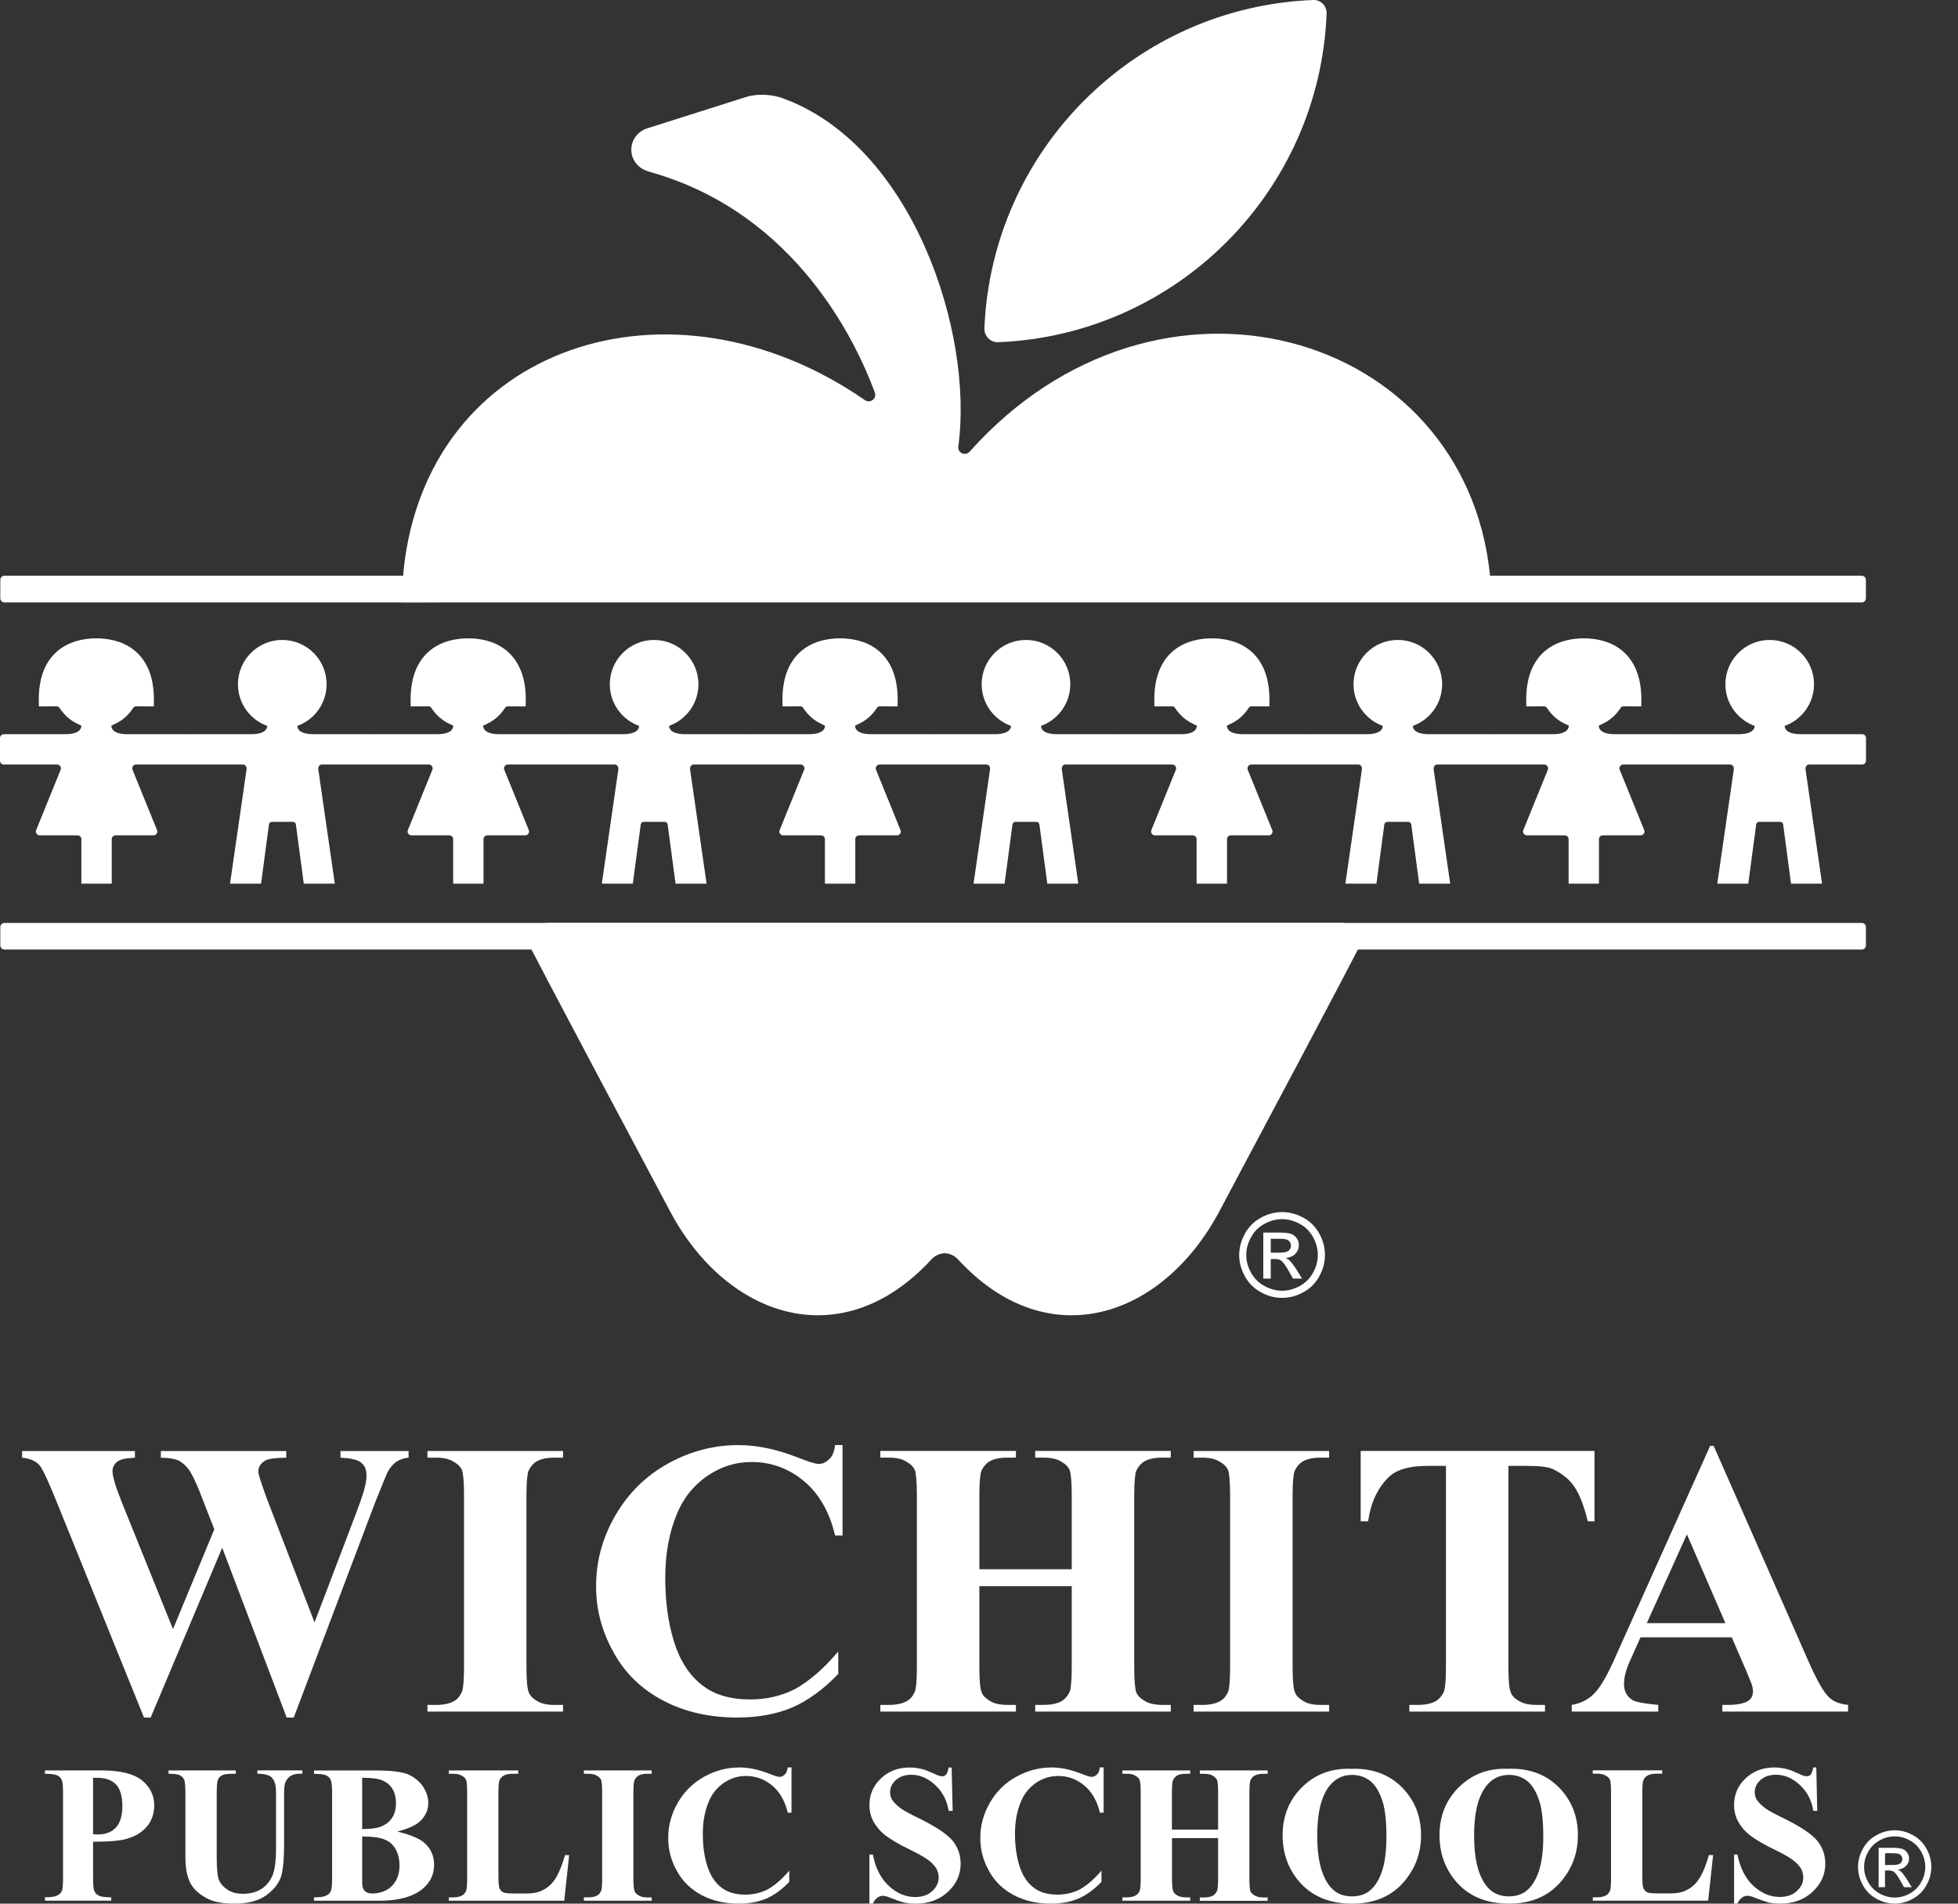
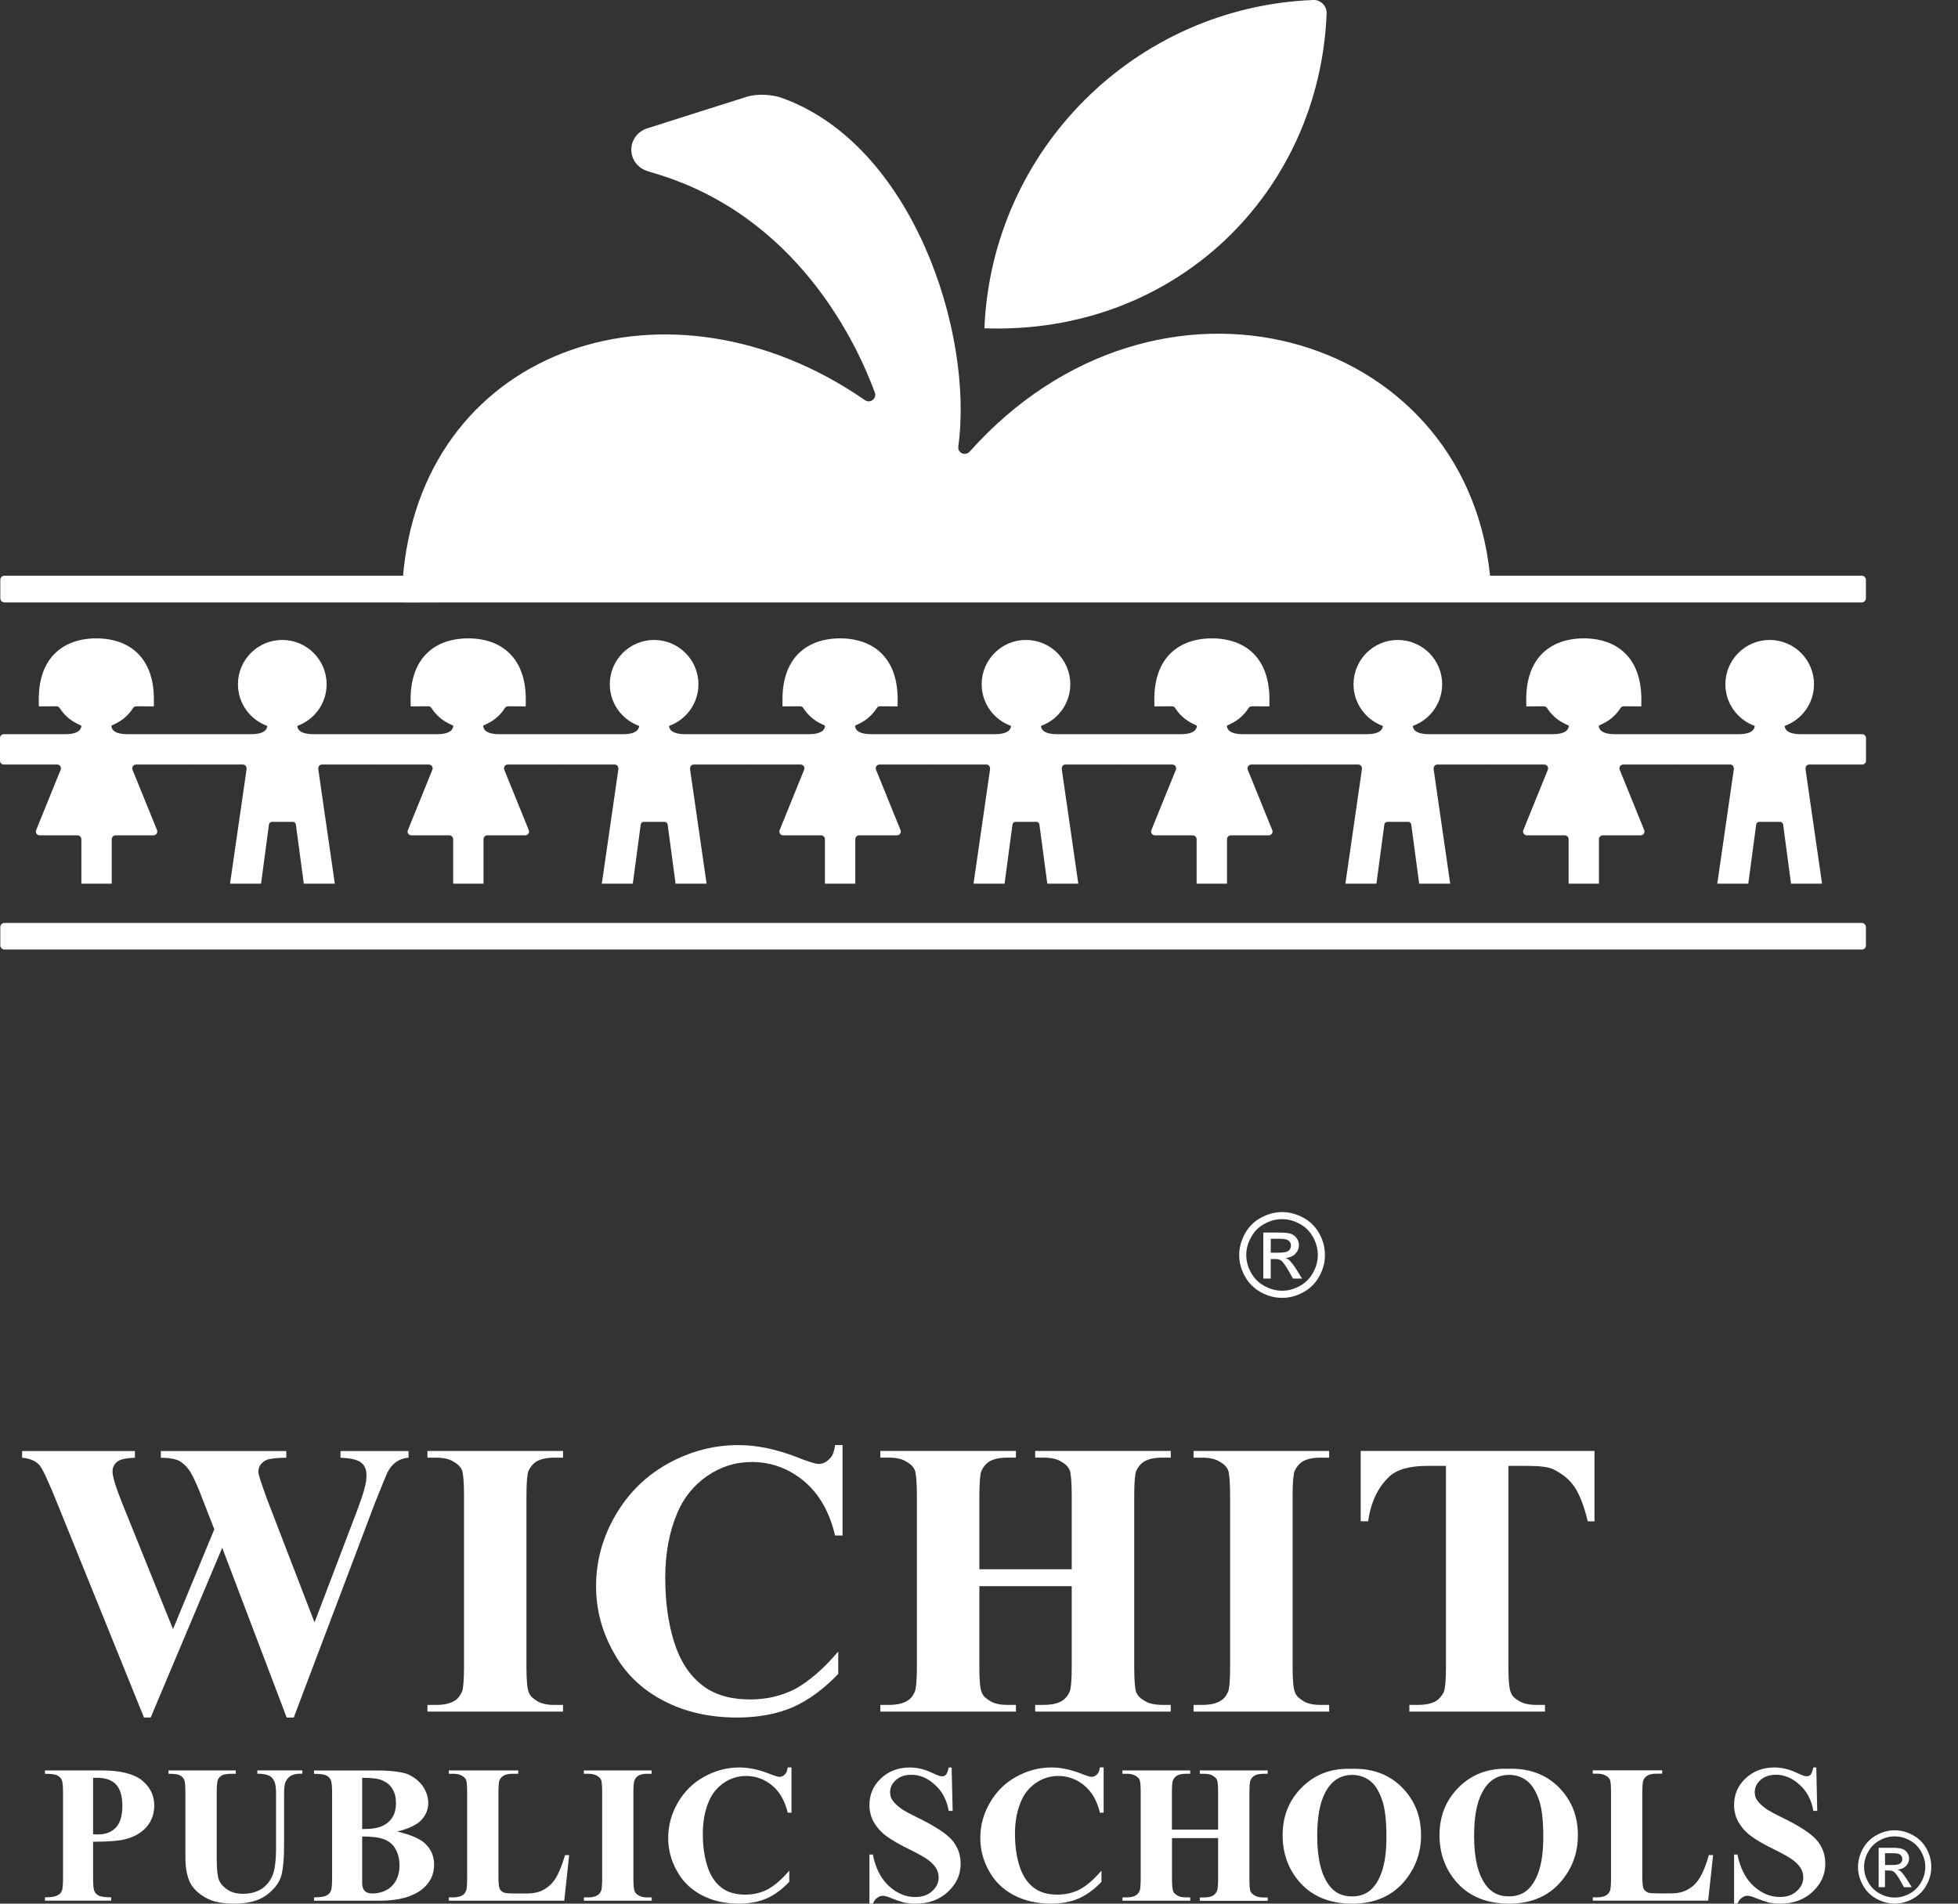
<svg xmlns="http://www.w3.org/2000/svg" fill="none" viewBox="0 0 72 70" height="70" width="72">
  <rect x="0" y="0" width="72" height="70" fill="#333333" stroke="none" />
  <path fill="white" d="M68.46 22.152H0.165C0.08 22.152 0.011 22.083 0.011 21.998V21.323C0.011 21.238 0.08 21.17 0.165 21.17H68.46C68.545 21.17 68.614 21.238 68.614 21.323V21.998C68.614 22.083 68.545 22.152 68.46 22.152Z" />
-   <path fill="white" d="M48.29 0C41.736 0.257 36.467 5.52 36.199 12.072C36.188 12.361 36.421 12.596 36.711 12.583C43.263 12.317 48.526 7.048 48.783 0.494C48.794 0.22 48.565 -0.011 48.291 0" clip-rule="evenodd" fill-rule="evenodd" />
+   <path fill="white" d="M48.29 0C41.736 0.257 36.467 5.52 36.199 12.072C43.263 12.317 48.526 7.048 48.783 0.494C48.794 0.22 48.565 -0.011 48.291 0" clip-rule="evenodd" fill-rule="evenodd" />
  <path fill="white" d="M47.147 44.57C47.412 44.57 47.669 44.638 47.922 44.775C48.174 44.908 48.371 45.105 48.512 45.358C48.653 45.609 48.721 45.875 48.721 46.15C48.721 46.425 48.654 46.679 48.512 46.932C48.375 47.184 48.182 47.377 47.931 47.515C47.682 47.654 47.421 47.724 47.147 47.724C46.873 47.724 46.612 47.656 46.361 47.515C46.113 47.377 45.915 47.184 45.778 46.932C45.638 46.679 45.568 46.42 45.568 46.15C45.568 45.88 45.641 45.611 45.781 45.358C45.923 45.105 46.12 44.908 46.372 44.775C46.619 44.638 46.882 44.57 47.146 44.57M47.146 44.83C46.923 44.83 46.71 44.886 46.499 45.002C46.289 45.113 46.123 45.275 46.008 45.49C45.888 45.7 45.828 45.918 45.828 46.148C45.828 46.379 45.888 46.593 46.003 46.798C46.119 47.009 46.281 47.17 46.492 47.286C46.701 47.4 46.918 47.462 47.146 47.462C47.373 47.462 47.591 47.4 47.801 47.286C48.006 47.17 48.17 47.009 48.284 46.798C48.399 46.593 48.459 46.375 48.459 46.148C48.459 45.922 48.399 45.699 48.284 45.49C48.165 45.277 48.001 45.113 47.792 45.002C47.583 44.887 47.366 44.83 47.147 44.83M46.454 47.016V45.323H47.035C47.236 45.323 47.382 45.34 47.472 45.369C47.558 45.4 47.632 45.456 47.682 45.532C47.738 45.609 47.764 45.696 47.764 45.78C47.764 45.904 47.721 46.01 47.632 46.105C47.541 46.195 47.426 46.245 47.276 46.259C47.334 46.284 47.387 46.313 47.421 46.348C47.489 46.417 47.575 46.529 47.674 46.682L47.879 47.015H47.545L47.396 46.749C47.276 46.537 47.182 46.407 47.109 46.352C47.058 46.313 46.984 46.297 46.891 46.297H46.728V47.015H46.454V47.016ZM46.728 46.062H47.06C47.218 46.062 47.326 46.037 47.386 45.991C47.44 45.943 47.471 45.883 47.471 45.806C47.471 45.755 47.459 45.711 47.429 45.668C47.403 45.629 47.365 45.599 47.315 45.583C47.267 45.562 47.173 45.552 47.041 45.552H46.729V46.06L46.728 46.062Z" />
-   <path fill="white" d="M49.342 33.936H20.136C19.63 33.936 19.427 34.686 19.427 34.686C19.427 34.686 19.877 35.601 24.644 44.549C26.724 48.454 30.95 49.898 34.254 46.306C34.387 46.163 34.561 46.09 34.739 46.084C34.916 46.09 35.091 46.163 35.224 46.306C38.529 49.9 42.755 48.454 44.835 44.549C49.6 35.601 50.05 34.686 50.05 34.686C50.05 34.686 49.848 33.936 49.342 33.936Z" />
  <path fill="white" d="M0.152 28.113H2.1C2.198 28.113 2.265 28.209 2.232 28.3L1.327 30.53C1.295 30.62 1.363 30.717 1.46 30.717H2.851C2.93 30.717 2.992 30.78 2.992 30.858V32.494H4.109V30.858C4.109 30.78 4.173 30.717 4.251 30.717H5.643C5.74 30.717 5.809 30.62 5.777 30.53L4.871 28.3C4.839 28.209 4.906 28.113 5.004 28.113H6.952C6.952 28.113 6.963 28.11 6.968 28.11C6.974 28.11 6.98 28.113 6.985 28.113H8.933C9.03 28.113 9.081 28.206 9.065 28.3L8.459 32.494H9.6L9.89 30.317C9.898 30.263 9.944 30.221 10 30.221H10.771C10.827 30.221 10.873 30.263 10.88 30.317L11.171 32.494H12.312L11.706 28.3C11.69 28.204 11.742 28.113 11.838 28.113H13.786C13.786 28.113 13.797 28.11 13.803 28.11C13.808 28.11 13.814 28.113 13.821 28.113H15.768C15.866 28.113 15.933 28.209 15.901 28.3L14.997 30.53C14.964 30.62 15.032 30.717 15.13 30.717H16.523C16.599 30.717 16.664 30.78 16.664 30.858V32.494H17.78V30.858C17.78 30.78 17.843 30.717 17.921 30.717H19.312C19.41 30.717 19.479 30.62 19.447 30.53L18.541 28.3C18.509 28.209 18.576 28.113 18.674 28.113H20.622C20.622 28.113 20.633 28.11 20.638 28.11C20.645 28.11 20.651 28.113 20.657 28.113H22.604C22.702 28.113 22.752 28.206 22.737 28.3L22.13 32.494H23.27L23.561 30.317C23.568 30.263 23.615 30.221 23.67 30.221H24.442C24.497 30.221 24.544 30.263 24.551 30.317L24.842 32.494H25.983L25.377 28.3C25.362 28.204 25.413 28.113 25.511 28.113H27.459C27.459 28.113 27.47 28.11 27.475 28.11C27.481 28.11 27.487 28.113 27.492 28.113H29.44C29.537 28.113 29.606 28.209 29.572 28.3L28.667 30.53C28.635 30.62 28.702 30.717 28.8 30.717H30.193C30.271 30.717 30.334 30.78 30.334 30.858V32.494H31.451V30.858C31.451 30.78 31.514 30.717 31.591 30.717H32.984C33.082 30.717 33.149 30.62 33.117 30.53L32.211 28.3C32.179 28.209 32.246 28.113 32.344 28.113H34.291C34.291 28.113 34.303 28.11 34.308 28.11C34.314 28.11 34.319 28.113 34.325 28.113H36.273C36.369 28.113 36.421 28.206 36.405 28.3L35.799 32.494H36.94L37.231 30.317C37.238 30.263 37.285 30.221 37.341 30.221H38.112C38.167 30.221 38.214 30.263 38.221 30.317L38.512 32.494H39.652L39.046 28.3C39.03 28.204 39.081 28.113 39.178 28.113H41.126C41.126 28.113 41.137 28.11 41.142 28.11C41.148 28.11 41.154 28.113 41.159 28.113H43.108C43.205 28.113 43.273 28.209 43.241 28.3L42.336 30.53C42.305 30.62 42.372 30.717 42.47 30.717H43.861C43.941 30.717 44.002 30.78 44.002 30.858V32.494H45.12V30.858C45.12 30.78 45.183 30.717 45.261 30.717H46.652C46.75 30.717 46.819 30.62 46.786 30.53L45.881 28.3C45.849 28.209 45.918 28.113 46.014 28.113H47.963C47.963 28.113 47.974 28.11 47.981 28.11C47.987 28.11 47.991 28.113 47.999 28.113H49.947C50.044 28.113 50.095 28.206 50.079 28.3L49.473 32.494H50.614L50.905 30.317C50.912 30.263 50.959 30.221 51.015 30.221H51.785C51.84 30.221 51.889 30.263 51.895 30.317L52.186 32.494H53.327L52.72 28.3C52.706 28.204 52.756 28.113 52.854 28.113H54.801C54.808 28.113 54.814 28.11 54.819 28.11C54.825 28.11 54.831 28.113 54.838 28.113H56.786C56.883 28.113 56.951 28.209 56.919 28.3L56.014 30.53C55.982 30.62 56.05 30.717 56.148 30.717H57.539C57.618 30.717 57.681 30.78 57.681 30.858V32.494H58.797V30.858C58.797 30.78 58.86 30.717 58.938 30.717H60.329C60.427 30.717 60.494 30.62 60.464 30.53L59.558 28.3C59.526 28.209 59.594 28.113 59.691 28.113H61.64C61.64 28.113 61.651 28.11 61.657 28.11C61.662 28.11 61.666 28.113 61.675 28.113H63.622C63.72 28.113 63.77 28.206 63.755 28.3L63.148 32.494H64.288L64.579 30.317C64.586 30.263 64.632 30.221 64.688 30.221H65.459C65.515 30.221 65.563 30.263 65.57 30.317L65.86 32.494H67.001L66.395 28.3C66.38 28.204 66.43 28.113 66.528 28.113H68.475C68.554 28.113 68.617 28.05 68.617 27.972V27.138C68.617 27.059 68.554 26.997 68.475 26.997H66.222C65.713 26.997 65.63 26.805 65.626 26.693C66.254 26.467 66.705 25.868 66.705 25.161C66.705 24.261 65.976 23.532 65.076 23.532C64.177 23.532 63.446 24.261 63.446 25.161C63.446 25.868 63.897 26.467 64.525 26.693C64.52 26.805 64.438 26.997 63.928 26.997H61.676C61.669 26.997 61.663 26.999 61.658 27.001C61.652 27.001 61.647 26.997 61.641 26.997H59.388C58.864 26.997 58.791 26.794 58.791 26.684C58.811 26.672 58.853 26.654 58.932 26.615C59.206 26.487 59.431 26.283 59.589 26.037C59.615 25.996 59.657 25.971 59.705 25.971L60.353 25.975L60.356 25.785C60.367 25.031 60.173 24.444 59.779 24.043C59.363 23.621 58.816 23.498 58.383 23.476C58.378 23.476 58.277 23.473 58.239 23.473C58.202 23.473 58.101 23.476 58.094 23.476C57.664 23.498 57.116 23.623 56.7 24.043C56.306 24.444 56.112 25.03 56.123 25.785L56.126 25.975L56.774 25.971C56.821 25.971 56.863 25.995 56.89 26.037C57.048 26.283 57.271 26.487 57.547 26.615C57.626 26.653 57.668 26.672 57.688 26.684C57.688 26.794 57.615 26.997 57.091 26.997H54.838C54.838 26.997 54.826 26.999 54.819 27.001C54.814 27.001 54.81 26.997 54.801 26.997H52.549C52.039 26.997 51.957 26.805 51.953 26.693C52.58 26.467 53.031 25.868 53.031 25.161C53.031 24.261 52.301 23.532 51.401 23.532C50.501 23.532 49.772 24.261 49.772 25.161C49.772 25.868 50.223 26.467 50.85 26.693C50.846 26.805 50.763 26.997 50.254 26.997H48.002C47.995 26.997 47.989 26.999 47.984 27.001C47.978 27.001 47.973 26.997 47.966 26.997H45.712C45.188 26.997 45.116 26.794 45.116 26.684C45.135 26.672 45.177 26.654 45.257 26.615C45.531 26.487 45.755 26.283 45.913 26.037C45.94 25.996 45.982 25.971 46.029 25.971L46.678 25.975L46.68 25.785C46.691 25.031 46.496 24.444 46.103 24.043C45.687 23.621 45.141 23.498 44.708 23.476C44.701 23.476 44.603 23.473 44.564 23.473C44.525 23.473 44.425 23.476 44.419 23.476C43.988 23.498 43.441 23.623 43.024 24.043C42.63 24.444 42.436 25.03 42.447 25.785L42.45 25.975L43.098 25.971C43.146 25.971 43.188 25.995 43.214 26.037C43.372 26.283 43.596 26.487 43.871 26.615C43.952 26.653 43.992 26.672 44.012 26.684C44.012 26.794 43.939 26.997 43.414 26.997H41.162C41.162 26.997 41.151 26.999 41.145 27.001C41.14 27.001 41.134 26.997 41.129 26.997H38.875C38.365 26.997 38.283 26.805 38.279 26.693C38.906 26.467 39.357 25.868 39.357 25.161C39.357 24.261 38.628 23.532 37.727 23.532C36.826 23.532 36.098 24.261 36.098 25.161C36.098 25.868 36.549 26.467 37.178 26.693C37.172 26.805 37.088 26.997 36.581 26.997H34.328C34.328 26.997 34.315 26.999 34.311 27.001C34.304 27.001 34.298 26.997 34.294 26.997H32.039C31.516 26.997 31.443 26.794 31.443 26.684C31.464 26.672 31.504 26.654 31.585 26.615C31.859 26.487 32.084 26.283 32.242 26.037C32.267 25.996 32.31 25.971 32.358 25.971L33.006 25.975L33.009 25.785C33.02 25.031 32.826 24.444 32.431 24.043C32.016 23.621 31.468 23.498 31.036 23.476C31.028 23.476 30.93 23.473 30.891 23.473C30.852 23.473 30.753 23.476 30.746 23.476C30.314 23.498 29.768 23.623 29.352 24.043C28.958 24.444 28.763 25.03 28.773 25.785L28.776 25.975L29.424 25.971C29.472 25.971 29.514 25.995 29.54 26.037C29.698 26.283 29.922 26.487 30.197 26.615C30.276 26.653 30.318 26.672 30.338 26.684C30.338 26.794 30.265 26.997 29.74 26.997H27.487C27.487 26.997 27.475 26.999 27.47 27.001C27.464 27.001 27.459 26.997 27.453 26.997H25.2C24.69 26.997 24.607 26.805 24.603 26.693C25.232 26.467 25.683 25.868 25.683 25.161C25.683 24.261 24.952 23.532 24.053 23.532C23.153 23.532 22.424 24.261 22.424 25.161C22.424 25.868 22.874 26.467 23.502 26.693C23.498 26.805 23.414 26.997 22.906 26.997H20.652C20.652 26.997 20.641 26.999 20.634 27.001C20.628 27.001 20.623 26.997 20.617 26.997H18.364C17.84 26.997 17.767 26.794 17.767 26.684C17.788 26.672 17.829 26.654 17.91 26.615C18.185 26.487 18.407 26.283 18.565 26.037C18.592 25.996 18.635 25.971 18.683 25.971L19.331 25.975L19.334 25.785C19.345 25.031 19.151 24.444 18.755 24.043C18.34 23.621 17.793 23.498 17.361 23.476C17.354 23.476 17.255 23.473 17.216 23.473C17.177 23.473 17.079 23.476 17.07 23.476C16.639 23.498 16.092 23.623 15.676 24.043C15.282 24.444 15.088 25.03 15.099 25.785L15.102 25.975L15.752 25.971C15.799 25.971 15.841 25.995 15.867 26.037C16.025 26.283 16.249 26.487 16.524 26.615C16.604 26.653 16.644 26.672 16.667 26.684C16.667 26.794 16.594 26.997 16.07 26.997H13.817C13.817 26.997 13.805 26.999 13.799 27.001C13.793 27.001 13.787 26.997 13.782 26.997H11.528C11.02 26.997 10.936 26.805 10.932 26.693C11.56 26.467 12.01 25.868 12.01 25.161C12.01 24.261 11.281 23.532 10.38 23.532C9.479 23.532 8.75 24.261 8.75 25.161C8.75 25.868 9.199 26.467 9.828 26.693C9.824 26.805 9.741 26.997 9.232 26.997H6.978C6.978 26.997 6.967 26.999 6.961 27.001C6.956 27.001 6.95 26.997 6.945 26.997H4.691C4.167 26.997 4.095 26.794 4.095 26.684C4.116 26.672 4.158 26.654 4.237 26.615C4.511 26.487 4.735 26.283 4.892 26.037C4.919 25.996 4.962 25.971 5.008 25.971L5.657 25.975L5.659 25.785C5.671 25.031 5.476 24.444 5.082 24.043C4.667 23.621 4.12 23.498 3.688 23.476C3.681 23.476 3.582 23.473 3.543 23.473C3.504 23.473 3.405 23.476 3.398 23.476C2.966 23.498 2.42 23.623 2.003 24.043C1.608 24.444 1.415 25.03 1.426 25.785L1.429 25.975L2.077 25.971C2.125 25.971 2.168 25.995 2.195 26.037C2.353 26.283 2.576 26.487 2.85 26.615C2.931 26.653 2.971 26.672 2.992 26.684C2.992 26.794 2.92 26.997 2.396 26.997H0.142C0.064 26.997 0 27.059 0 27.138V27.972C0 28.05 0.063 28.113 0.142 28.113" />
  <path fill="white" d="M68.46 34.916H0.165C0.08 34.916 0.011 34.848 0.011 34.764V34.089C0.011 34.005 0.08 33.937 0.165 33.937H68.46C68.545 33.937 68.614 34.005 68.614 34.089V34.764C68.614 34.849 68.545 34.916 68.46 34.916Z" />
  <path fill="white" d="M54.789 21.133C53.858 12.138 42.549 8.887 35.657 16.607C35.499 16.784 35.207 16.656 35.239 16.42C35.812 12.234 33.559 5.316 28.743 3.598C28.423 3.483 27.876 3.43 27.453 3.561C26.549 3.844 24.37 4.541 23.8 4.72C23.463 4.826 23.215 5.132 23.215 5.503C23.215 5.875 23.463 6.185 23.801 6.287V6.29C23.868 6.311 23.933 6.332 24.005 6.353C29.3 7.888 31.503 12.623 32.169 14.433C32.251 14.654 32 14.848 31.806 14.714C24.658 9.768 15.698 12.688 14.839 20.984C14.809 21.28 14.818 21.849 14.818 22.152L54.585 22.034C54.722 22.034 54.832 21.921 54.829 21.786C54.822 21.568 54.81 21.35 54.787 21.135" />
  <path fill="white" d="M3.423 67.722V69.052C3.423 69.311 3.437 69.479 3.473 69.543C3.502 69.615 3.56 69.666 3.639 69.71C3.719 69.744 3.871 69.767 4.088 69.767V69.89H1.653V69.767C1.876 69.767 2.022 69.744 2.101 69.701C2.181 69.666 2.238 69.609 2.268 69.543C2.304 69.478 2.318 69.311 2.318 69.052V65.938C2.318 65.678 2.304 65.511 2.268 65.447C2.238 65.374 2.181 65.324 2.101 65.281C2.022 65.245 1.869 65.224 1.653 65.224V65.101H3.741C4.427 65.101 4.919 65.224 5.224 65.468C5.52 65.714 5.672 66.019 5.672 66.386C5.672 66.696 5.578 66.964 5.383 67.188C5.187 67.404 4.92 67.557 4.58 67.636C4.356 67.694 3.965 67.723 3.423 67.723M3.423 65.374V67.448C3.502 67.455 3.56 67.455 3.603 67.455C3.885 67.455 4.109 67.368 4.268 67.195C4.42 67.027 4.5 66.76 4.5 66.406C4.5 66.051 4.42 65.784 4.268 65.619C4.109 65.451 3.878 65.372 3.568 65.372H3.423V65.374ZM6.197 65.101H8.67V65.224H8.547C8.36 65.224 8.229 65.245 8.164 65.281C8.092 65.324 8.041 65.374 8.012 65.447C7.983 65.513 7.969 65.685 7.969 65.96V68.301C7.969 68.734 7.998 69.018 8.062 69.153C8.128 69.292 8.236 69.406 8.388 69.5C8.532 69.594 8.72 69.637 8.944 69.637C9.204 69.637 9.42 69.579 9.609 69.462C9.789 69.348 9.927 69.18 10.014 68.977C10.108 68.776 10.151 68.414 10.151 67.909V65.958C10.151 65.742 10.129 65.59 10.085 65.496C10.035 65.402 9.983 65.337 9.912 65.302C9.81 65.25 9.659 65.222 9.464 65.222V65.099H11.119V65.222H11.018C10.889 65.222 10.773 65.251 10.686 65.302C10.599 65.359 10.534 65.439 10.49 65.548C10.461 65.626 10.447 65.764 10.447 65.958V67.78C10.447 68.343 10.411 68.748 10.338 68.994C10.258 69.247 10.078 69.479 9.796 69.689C9.507 69.898 9.116 69.999 8.617 69.999C8.205 69.999 7.888 69.941 7.663 69.832C7.351 69.681 7.135 69.486 7.005 69.255C6.882 69.018 6.818 68.705 6.818 68.301V65.96C6.818 65.686 6.802 65.513 6.774 65.44C6.738 65.374 6.688 65.317 6.615 65.281C6.535 65.238 6.399 65.224 6.196 65.224V65.101H6.197ZM14.603 67.347C15.059 67.456 15.377 67.586 15.565 67.731C15.831 67.948 15.963 68.229 15.963 68.57C15.963 68.93 15.819 69.228 15.53 69.465C15.175 69.747 14.655 69.892 13.976 69.892H11.547V69.769C11.764 69.769 11.915 69.747 11.995 69.704C12.075 69.669 12.133 69.612 12.161 69.546C12.198 69.48 12.212 69.314 12.212 69.054V65.94C12.212 65.68 12.196 65.514 12.161 65.45C12.132 65.377 12.075 65.327 11.995 65.284C11.915 65.247 11.764 65.226 11.547 65.226V65.103H13.846C14.388 65.103 14.778 65.154 15.01 65.247C15.233 65.349 15.415 65.495 15.552 65.687C15.682 65.883 15.748 66.086 15.748 66.309C15.748 66.533 15.661 66.744 15.495 66.924C15.328 67.104 15.032 67.242 14.605 67.35M13.318 67.258C13.658 67.258 13.903 67.22 14.063 67.142C14.222 67.07 14.345 66.962 14.431 66.823C14.518 66.685 14.561 66.513 14.561 66.303C14.561 66.094 14.518 65.921 14.431 65.782C14.352 65.644 14.229 65.545 14.07 65.472C13.917 65.4 13.666 65.372 13.318 65.372V67.259V67.258ZM13.318 67.531V69.243C13.318 69.367 13.347 69.466 13.412 69.532C13.477 69.598 13.571 69.626 13.694 69.626C13.881 69.626 14.047 69.584 14.207 69.503C14.366 69.416 14.482 69.293 14.568 69.141C14.648 68.982 14.691 68.803 14.691 68.606C14.691 68.382 14.648 68.188 14.554 68.008C14.461 67.833 14.322 67.712 14.135 67.638C13.954 67.565 13.68 67.53 13.318 67.53M20.929 68.216L20.749 69.892H16.505V69.769H16.664C16.801 69.769 16.91 69.747 16.996 69.697C17.062 69.661 17.104 69.603 17.142 69.524C17.163 69.465 17.178 69.313 17.178 69.075V65.916C17.178 65.671 17.164 65.52 17.142 65.454C17.112 65.39 17.062 65.338 16.982 65.295C16.903 65.245 16.794 65.224 16.664 65.224H16.505V65.101H19.057V65.224H18.849C18.711 65.224 18.595 65.245 18.516 65.295C18.451 65.333 18.4 65.39 18.364 65.469C18.342 65.527 18.328 65.68 18.328 65.918V68.975C18.328 69.221 18.342 69.371 18.37 69.444C18.399 69.51 18.449 69.56 18.537 69.596C18.595 69.617 18.732 69.626 18.963 69.626H19.36C19.614 69.626 19.824 69.584 19.989 69.487C20.155 69.401 20.307 69.265 20.43 69.07C20.552 68.874 20.668 68.592 20.777 68.216H20.928H20.929ZM23.965 69.769V69.892H21.471V69.769H21.63C21.769 69.769 21.876 69.747 21.963 69.697C22.029 69.661 22.07 69.603 22.107 69.524C22.129 69.465 22.143 69.313 22.143 69.075V65.916C22.143 65.671 22.128 65.52 22.107 65.454C22.077 65.39 22.029 65.338 21.948 65.295C21.869 65.245 21.76 65.224 21.629 65.224H21.47V65.101H23.963V65.224H23.804C23.666 65.224 23.558 65.245 23.472 65.295C23.414 65.333 23.364 65.39 23.328 65.469C23.307 65.527 23.291 65.68 23.291 65.918V69.077C23.291 69.323 23.307 69.473 23.335 69.539C23.356 69.605 23.413 69.655 23.486 69.698C23.565 69.749 23.673 69.771 23.804 69.771H23.963L23.965 69.769ZM29.105 64.992V66.654H28.966C28.864 66.221 28.67 65.882 28.388 65.651C28.106 65.419 27.788 65.305 27.434 65.305C27.131 65.305 26.862 65.391 26.609 65.563C26.363 65.738 26.183 65.96 26.067 66.235C25.916 66.59 25.844 66.987 25.844 67.427C25.844 67.867 25.894 68.243 26.003 68.597C26.112 68.951 26.285 69.219 26.516 69.399C26.739 69.581 27.044 69.668 27.404 69.668C27.707 69.668 27.983 69.603 28.235 69.472C28.481 69.335 28.748 69.11 29.023 68.786V69.198C28.757 69.48 28.474 69.683 28.185 69.811C27.896 69.934 27.557 69.999 27.167 69.999C26.66 69.999 26.206 69.898 25.808 69.689C25.418 69.486 25.106 69.19 24.897 68.807C24.68 68.426 24.571 68.019 24.571 67.586C24.571 67.13 24.687 66.698 24.926 66.285C25.165 65.873 25.49 65.555 25.894 65.333C26.299 65.108 26.732 64.992 27.188 64.992C27.52 64.992 27.875 65.064 28.251 65.208C28.467 65.295 28.604 65.338 28.663 65.338C28.734 65.338 28.8 65.309 28.857 65.251C28.916 65.201 28.952 65.115 28.966 64.99H29.105V64.992ZM34.994 64.992L35.031 66.59H34.885C34.82 66.192 34.647 65.868 34.38 65.629C34.113 65.383 33.824 65.261 33.512 65.261C33.275 65.261 33.086 65.327 32.941 65.456C32.804 65.58 32.731 65.731 32.731 65.897C32.731 66.004 32.754 66.098 32.804 66.178C32.876 66.287 32.985 66.396 33.136 66.505C33.245 66.584 33.498 66.721 33.902 66.915C34.458 67.199 34.842 67.457 35.036 67.695C35.232 67.941 35.325 68.223 35.325 68.533C35.325 68.938 35.166 69.278 34.856 69.567C34.544 69.856 34.148 70 33.67 70C33.518 70 33.374 69.986 33.237 69.958C33.107 69.922 32.939 69.863 32.738 69.784C32.622 69.733 32.527 69.712 32.456 69.712C32.39 69.712 32.326 69.733 32.26 69.784C32.196 69.827 32.139 69.9 32.096 70H31.971V68.195H32.096C32.196 68.701 32.399 69.091 32.695 69.359C32.991 69.626 33.309 69.756 33.649 69.756C33.916 69.756 34.127 69.684 34.278 69.539C34.437 69.395 34.517 69.229 34.517 69.04C34.517 68.923 34.487 68.815 34.43 68.706C34.364 68.604 34.279 68.505 34.156 68.412C34.033 68.318 33.817 68.187 33.505 68.036C33.064 67.825 32.754 67.638 32.565 67.494C32.369 67.343 32.225 67.168 32.123 66.988C32.022 66.801 31.971 66.597 31.971 66.375C31.971 65.991 32.109 65.666 32.39 65.398C32.672 65.131 33.027 64.993 33.453 64.993C33.606 64.993 33.757 65.015 33.902 65.05C34.018 65.08 34.148 65.13 34.307 65.203C34.466 65.281 34.582 65.319 34.639 65.319C34.704 65.319 34.747 65.296 34.783 65.261C34.82 65.225 34.856 65.138 34.885 64.993H34.994V64.992ZM40.583 64.992V66.654H40.446C40.344 66.221 40.148 65.882 39.867 65.651C39.585 65.419 39.268 65.305 38.913 65.305C38.61 65.305 38.342 65.391 38.089 65.563C37.843 65.738 37.661 65.96 37.547 66.235C37.394 66.59 37.323 66.987 37.323 67.427C37.323 67.867 37.375 68.243 37.483 68.597C37.591 68.951 37.765 69.219 37.995 69.399C38.22 69.581 38.522 69.668 38.884 69.668C39.187 69.668 39.462 69.603 39.715 69.472C39.961 69.335 40.228 69.11 40.503 68.786V69.198C40.235 69.48 39.954 69.683 39.663 69.811C39.375 69.934 39.035 69.999 38.643 69.999C38.138 69.999 37.682 69.898 37.284 69.689C36.894 69.486 36.583 69.19 36.373 68.807C36.157 68.426 36.048 68.019 36.048 67.586C36.048 67.13 36.162 66.698 36.403 66.285C36.64 65.873 36.966 65.555 37.372 65.333C37.777 65.108 38.21 64.992 38.666 64.992C38.997 64.992 39.352 65.064 39.727 65.208C39.945 65.295 40.082 65.338 40.14 65.338C40.212 65.338 40.278 65.309 40.335 65.251C40.394 65.201 40.429 65.115 40.444 64.99H40.581L40.583 64.992ZM43.097 67.586V69.075C43.097 69.321 43.111 69.472 43.139 69.538C43.16 69.603 43.217 69.654 43.29 69.697C43.37 69.747 43.478 69.769 43.608 69.769H43.768V69.892H41.274V69.769H41.433C41.572 69.769 41.679 69.747 41.764 69.697C41.83 69.661 41.873 69.603 41.91 69.524C41.931 69.465 41.946 69.313 41.946 69.075V65.916C41.946 65.671 41.931 65.52 41.91 65.454C41.88 65.39 41.83 65.338 41.75 65.295C41.672 65.245 41.563 65.224 41.432 65.224H41.273V65.101H43.766V65.224H43.607C43.47 65.224 43.361 65.245 43.275 65.295C43.216 65.333 43.167 65.39 43.129 65.469C43.108 65.527 43.094 65.68 43.094 65.918V67.276H44.792V65.918C44.792 65.672 44.778 65.521 44.755 65.456C44.726 65.391 44.676 65.34 44.596 65.296C44.518 65.246 44.409 65.225 44.272 65.225H44.12V65.102H46.615V65.225H46.464C46.319 65.225 46.21 65.246 46.123 65.296C46.066 65.334 46.016 65.391 45.979 65.471C45.958 65.528 45.943 65.682 45.943 65.919V69.078C45.943 69.324 45.958 69.475 45.979 69.54C46.008 69.606 46.059 69.656 46.139 69.7C46.218 69.75 46.327 69.772 46.464 69.772H46.615V69.895H44.12V69.772H44.272C44.416 69.772 44.523 69.75 44.611 69.7C44.669 69.663 44.721 69.606 44.755 69.526C44.778 69.468 44.792 69.316 44.792 69.078V67.589H43.094L43.097 67.586ZM49.681 65.043C50.44 65.014 51.062 65.238 51.538 65.708C52.016 66.185 52.255 66.77 52.255 67.485C52.255 68.093 52.074 68.62 51.72 69.082C51.249 69.697 50.584 70 49.723 70C48.863 70 48.192 69.712 47.721 69.126C47.352 68.663 47.165 68.121 47.165 67.485C47.165 66.777 47.403 66.186 47.888 65.708C48.372 65.238 48.972 65.014 49.68 65.043M49.716 65.267C49.282 65.267 48.942 65.492 48.719 65.939C48.532 66.301 48.437 66.827 48.437 67.515C48.437 68.331 48.581 68.931 48.87 69.321C49.072 69.595 49.346 69.733 49.709 69.733C49.955 69.733 50.158 69.674 50.323 69.559C50.533 69.408 50.693 69.167 50.809 68.836C50.925 68.504 50.982 68.079 50.982 67.543C50.982 66.914 50.925 66.436 50.8 66.126C50.684 65.809 50.533 65.591 50.352 65.463C50.172 65.333 49.955 65.266 49.718 65.266M55.45 65.042C56.208 65.013 56.83 65.236 57.306 65.707C57.783 66.183 58.023 66.769 58.023 67.484C58.023 68.092 57.843 68.618 57.488 69.081C57.017 69.695 56.352 69.999 55.492 69.999C54.631 69.999 53.959 69.711 53.49 69.124C53.122 68.662 52.934 68.12 52.934 67.484C52.934 66.776 53.171 66.185 53.656 65.707C54.141 65.236 54.74 65.013 55.45 65.042ZM55.486 65.266C55.051 65.266 54.712 65.49 54.489 65.938C54.3 66.299 54.206 66.826 54.206 67.513C54.206 68.329 54.35 68.93 54.639 69.32C54.842 69.594 55.117 69.732 55.478 69.732C55.724 69.732 55.926 69.673 56.091 69.557C56.3 69.406 56.46 69.166 56.576 68.835C56.692 68.502 56.75 68.078 56.75 67.541C56.75 66.913 56.693 66.435 56.569 66.125C56.454 65.808 56.302 65.59 56.12 65.461C55.94 65.331 55.724 65.264 55.486 65.264M62.995 68.213L62.813 69.89H58.571V69.767H58.73C58.867 69.767 58.976 69.744 59.061 69.694C59.125 69.658 59.17 69.6 59.206 69.521C59.227 69.462 59.241 69.31 59.241 69.072V65.914C59.241 65.668 59.227 65.517 59.206 65.451C59.177 65.387 59.125 65.335 59.047 65.292C58.967 65.242 58.86 65.221 58.728 65.221H58.569V65.098H61.122V65.221H60.911C60.774 65.221 60.658 65.242 60.578 65.292C60.514 65.33 60.462 65.387 60.427 65.467C60.406 65.524 60.391 65.678 60.391 65.915V68.972C60.391 69.218 60.406 69.369 60.434 69.441C60.464 69.507 60.515 69.557 60.6 69.594C60.658 69.615 60.796 69.623 61.027 69.623H61.425C61.678 69.623 61.887 69.581 62.053 69.484C62.22 69.398 62.372 69.262 62.493 69.067C62.618 68.871 62.732 68.589 62.84 68.213H62.992H62.995ZM66.789 64.99L66.824 66.588H66.68C66.616 66.19 66.443 65.866 66.175 65.627C65.906 65.382 65.617 65.26 65.307 65.26C65.07 65.26 64.88 65.326 64.736 65.454C64.599 65.578 64.526 65.729 64.526 65.896C64.526 66.003 64.547 66.097 64.599 66.176C64.67 66.285 64.779 66.394 64.93 66.503C65.039 66.583 65.292 66.72 65.697 66.914C66.254 67.198 66.636 67.456 66.831 67.694C67.027 67.939 67.12 68.222 67.12 68.532C67.12 68.937 66.961 69.276 66.651 69.566C66.341 69.855 65.943 69.999 65.465 69.999C65.314 69.999 65.169 69.985 65.032 69.957C64.902 69.92 64.736 69.862 64.532 69.782C64.416 69.732 64.322 69.711 64.251 69.711C64.184 69.711 64.121 69.732 64.054 69.782C63.99 69.825 63.931 69.898 63.889 69.999H63.766V68.194H63.889C63.991 68.699 64.192 69.089 64.488 69.357C64.785 69.624 65.103 69.754 65.443 69.754C65.709 69.754 65.919 69.683 66.071 69.538C66.231 69.394 66.31 69.228 66.31 69.039C66.31 68.921 66.281 68.814 66.224 68.705C66.158 68.603 66.071 68.504 65.948 68.41C65.825 68.317 65.609 68.185 65.297 68.034C64.856 67.823 64.546 67.636 64.359 67.492C64.163 67.341 64.019 67.167 63.919 66.987C63.816 66.799 63.766 66.596 63.766 66.373C63.766 65.989 63.903 65.665 64.184 65.397C64.468 65.13 64.82 64.992 65.247 64.992C65.399 64.992 65.55 65.014 65.695 65.049C65.81 65.078 65.941 65.129 66.099 65.201C66.258 65.279 66.373 65.317 66.432 65.317C66.497 65.317 66.541 65.295 66.576 65.26C66.612 65.224 66.648 65.137 66.678 64.992H66.787L66.789 64.99Z" />
  <path fill="white" d="M15.024 53.354V53.6C14.836 53.616 14.691 53.673 14.561 53.76C14.445 53.847 14.329 53.976 14.243 54.151C14.213 54.208 14.069 54.57 13.794 55.249L10.802 63.156H10.542L8.171 56.913L5.541 63.156H5.295L2.129 55.337C1.81 54.542 1.594 54.064 1.464 53.891C1.334 53.732 1.116 53.63 0.813 53.602V53.356H4.961V53.602C4.628 53.617 4.412 53.659 4.296 53.761C4.195 53.849 4.137 53.964 4.137 54.107C4.137 54.282 4.252 54.672 4.483 55.25L6.362 59.905L7.881 56.234L7.491 55.237C7.288 54.687 7.115 54.313 6.999 54.124C6.883 53.937 6.739 53.806 6.595 53.719C6.436 53.646 6.219 53.603 5.915 53.603V53.357H10.527V53.603C10.194 53.603 9.964 53.632 9.818 53.676C9.716 53.719 9.645 53.778 9.586 53.85C9.529 53.922 9.5 54.023 9.5 54.124C9.5 54.225 9.614 54.557 9.817 55.12L11.566 59.659L13.128 55.555C13.287 55.12 13.388 54.832 13.417 54.673C13.46 54.528 13.476 54.384 13.476 54.239C13.476 54.051 13.417 53.892 13.287 53.79C13.157 53.676 12.897 53.617 12.521 53.603V53.357H15.022L15.024 53.354ZM20.704 62.692V62.938H15.718V62.692H16.036C16.31 62.692 16.527 62.649 16.701 62.548C16.831 62.476 16.918 62.361 16.991 62.202C17.034 62.086 17.063 61.783 17.063 61.305V54.989C17.063 54.497 17.034 54.194 16.991 54.064C16.933 53.934 16.831 53.832 16.672 53.745C16.513 53.644 16.296 53.6 16.036 53.6H15.718V53.354H20.704V53.6H20.385C20.112 53.6 19.895 53.644 19.72 53.745C19.606 53.817 19.504 53.933 19.431 54.092C19.388 54.208 19.359 54.511 19.359 54.989V61.305C19.359 61.795 19.388 62.1 19.445 62.23C19.488 62.36 19.604 62.46 19.748 62.548C19.908 62.649 20.124 62.692 20.384 62.692H20.703H20.704ZM30.982 53.138V56.463H30.707C30.504 55.595 30.114 54.916 29.551 54.452C28.987 53.99 28.351 53.76 27.643 53.76C27.035 53.76 26.502 53.934 25.994 54.281C25.503 54.627 25.142 55.075 24.91 55.624C24.607 56.333 24.463 57.129 24.463 58.011C24.463 58.892 24.564 59.644 24.78 60.352C24.998 61.06 25.345 61.595 25.807 61.956C26.256 62.318 26.863 62.491 27.586 62.491C28.193 62.491 28.741 62.362 29.248 62.101C29.74 61.827 30.275 61.379 30.824 60.728V61.552C30.289 62.115 29.724 62.522 29.148 62.78C28.569 63.026 27.89 63.156 27.109 63.156C26.098 63.156 25.187 62.955 24.391 62.534C23.611 62.129 22.989 61.538 22.57 60.771C22.136 60.004 21.919 59.194 21.919 58.328C21.919 57.417 22.15 56.549 22.628 55.725C23.105 54.901 23.755 54.265 24.564 53.817C25.373 53.37 26.24 53.138 27.151 53.138C27.816 53.138 28.524 53.282 29.277 53.571C29.71 53.745 29.986 53.831 30.102 53.831C30.246 53.831 30.375 53.773 30.491 53.656C30.607 53.556 30.679 53.382 30.708 53.136H30.983L30.982 53.138ZM36.013 58.326V61.303C36.013 61.794 36.042 62.098 36.099 62.228C36.142 62.358 36.258 62.459 36.404 62.547C36.562 62.647 36.779 62.691 37.039 62.691H37.358V62.937H32.372V62.691H32.689C32.964 62.691 33.181 62.647 33.355 62.547C33.484 62.474 33.572 62.36 33.643 62.2C33.687 62.084 33.716 61.781 33.716 61.303V54.987C33.716 54.496 33.687 54.193 33.643 54.063C33.586 53.933 33.484 53.831 33.325 53.744C33.165 53.642 32.949 53.599 32.689 53.599H32.372V53.353H37.358V53.599H37.039C36.766 53.599 36.549 53.642 36.374 53.744C36.26 53.815 36.158 53.931 36.087 54.091C36.042 54.206 36.014 54.51 36.014 54.987V57.703H39.41V54.987C39.41 54.496 39.381 54.193 39.337 54.063C39.28 53.933 39.178 53.831 39.019 53.744C38.86 53.642 38.643 53.599 38.369 53.599H38.066V53.353H43.052V53.599H42.749C42.46 53.599 42.243 53.642 42.069 53.744C41.953 53.815 41.852 53.931 41.779 54.091C41.736 54.206 41.708 54.51 41.708 54.987V61.303C41.708 61.794 41.738 62.098 41.779 62.228C41.838 62.358 41.939 62.459 42.098 62.547C42.257 62.647 42.475 62.691 42.749 62.691H43.052V62.937H38.066V62.691H38.369C38.658 62.691 38.875 62.647 39.05 62.547C39.164 62.474 39.266 62.36 39.337 62.2C39.381 62.084 39.41 61.781 39.41 61.303V58.326H36.014H36.013ZM48.876 62.692V62.938H43.89V62.692H44.209C44.483 62.692 44.699 62.649 44.874 62.548C45.004 62.476 45.09 62.361 45.163 62.202C45.206 62.086 45.234 61.783 45.234 61.305V54.989C45.234 54.497 45.205 54.194 45.163 54.064C45.104 53.934 45.004 53.832 44.845 53.745C44.685 53.644 44.469 53.6 44.209 53.6H43.89V53.354H48.876V53.6H48.559C48.284 53.6 48.068 53.644 47.894 53.745C47.778 53.817 47.678 53.933 47.605 54.092C47.562 54.208 47.532 54.511 47.532 54.989V61.305C47.532 61.795 47.562 62.1 47.619 62.23C47.662 62.36 47.778 62.46 47.924 62.548C48.083 62.649 48.299 62.692 48.559 62.692H48.876ZM58.633 53.354V55.942H58.387C58.242 55.349 58.069 54.916 57.882 54.655C57.707 54.395 57.447 54.193 57.129 54.033C56.955 53.945 56.638 53.903 56.19 53.903H55.468V61.303C55.468 61.794 55.497 62.098 55.554 62.228C55.597 62.358 55.7 62.459 55.859 62.547C56.018 62.647 56.235 62.691 56.494 62.691H56.813V62.937H51.825V62.691H52.144C52.419 62.691 52.636 62.647 52.809 62.547C52.925 62.474 53.026 62.36 53.098 62.2C53.142 62.084 53.171 61.781 53.171 61.303V53.903H52.478C51.842 53.903 51.364 54.033 51.075 54.307C50.67 54.698 50.41 55.232 50.308 55.94H50.035V53.353H58.635L58.633 53.354Z" />
-   <path fill="white" d="M63.679 60.207H60.325L59.906 61.146C59.776 61.449 59.719 61.709 59.719 61.925C59.719 62.185 59.821 62.388 60.037 62.518C60.167 62.59 60.486 62.648 60.977 62.692V62.938H57.796V62.692C58.143 62.635 58.418 62.49 58.636 62.259C58.867 62.027 59.142 61.537 59.46 60.799L62.886 53.167H63.016L66.469 61.016C66.8 61.767 67.061 62.244 67.278 62.432C67.439 62.576 67.669 62.664 67.958 62.692V62.938H63.334V62.692H63.521C63.897 62.692 64.156 62.635 64.301 62.533C64.403 62.46 64.46 62.346 64.46 62.2C64.46 62.114 64.445 62.027 64.417 61.942C64.403 61.897 64.33 61.725 64.2 61.407L63.681 60.207H63.679ZM63.447 59.686L62.031 56.419L60.556 59.686H63.447Z" />
  <path fill="white" d="M69.674 67.302C69.9 67.302 70.12 67.361 70.335 67.477C70.55 67.592 70.719 67.759 70.839 67.974C70.961 68.189 71.018 68.417 71.018 68.652C71.018 68.887 70.961 69.105 70.839 69.321C70.723 69.536 70.557 69.701 70.342 69.818C70.131 69.94 69.906 69.997 69.673 69.997C69.439 69.997 69.215 69.94 68.999 69.818C68.787 69.703 68.619 69.536 68.502 69.321C68.382 69.106 68.323 68.881 68.323 68.652C68.323 68.423 68.385 68.189 68.506 67.974C68.626 67.759 68.795 67.592 69.011 67.477C69.222 67.361 69.445 67.302 69.673 67.302M69.673 67.526C69.481 67.526 69.3 67.573 69.121 67.673C68.941 67.768 68.8 67.907 68.7 68.09C68.597 68.269 68.547 68.456 68.547 68.653C68.547 68.85 68.599 69.032 68.698 69.208C68.797 69.388 68.935 69.526 69.114 69.626C69.293 69.725 69.48 69.776 69.674 69.776C69.868 69.776 70.053 69.725 70.233 69.626C70.409 69.526 70.547 69.389 70.647 69.208C70.746 69.033 70.797 68.846 70.797 68.653C70.797 68.46 70.746 68.269 70.647 68.09C70.543 67.907 70.406 67.769 70.226 67.673C70.047 67.573 69.86 67.526 69.676 67.526M69.082 69.394V67.946H69.581C69.752 67.946 69.875 67.962 69.952 67.987C70.026 68.013 70.088 68.06 70.132 68.127C70.178 68.192 70.201 68.265 70.201 68.339C70.201 68.444 70.165 68.536 70.086 68.616C70.01 68.694 69.91 68.737 69.783 68.747C69.835 68.769 69.878 68.796 69.907 68.825C69.966 68.882 70.039 68.979 70.123 69.11L70.299 69.394H70.014L69.886 69.167C69.783 68.984 69.704 68.875 69.641 68.828C69.597 68.796 69.534 68.78 69.453 68.78H69.315V69.394H69.08H69.082ZM69.317 68.579H69.602C69.737 68.579 69.828 68.558 69.879 68.518C69.927 68.476 69.952 68.426 69.952 68.36C69.952 68.317 69.941 68.28 69.916 68.243C69.895 68.21 69.861 68.185 69.817 68.17C69.776 68.152 69.697 68.145 69.583 68.145H69.317V68.579Z" />
</svg>